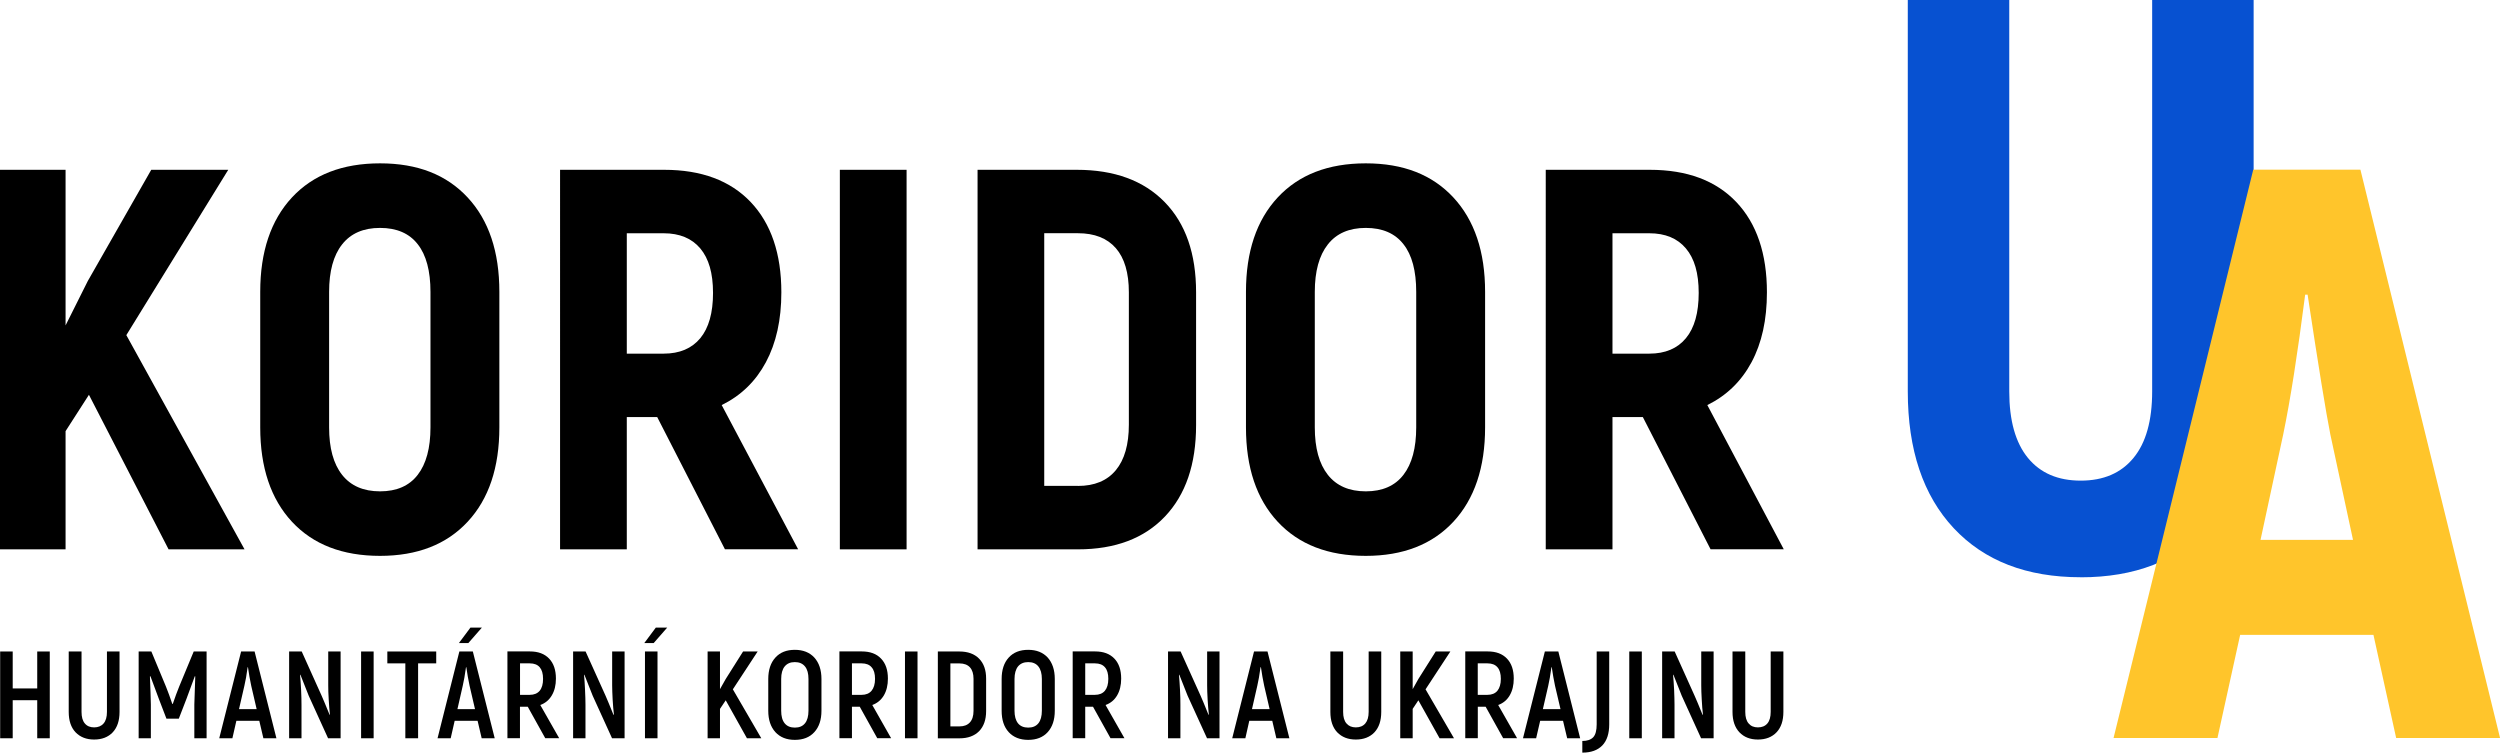
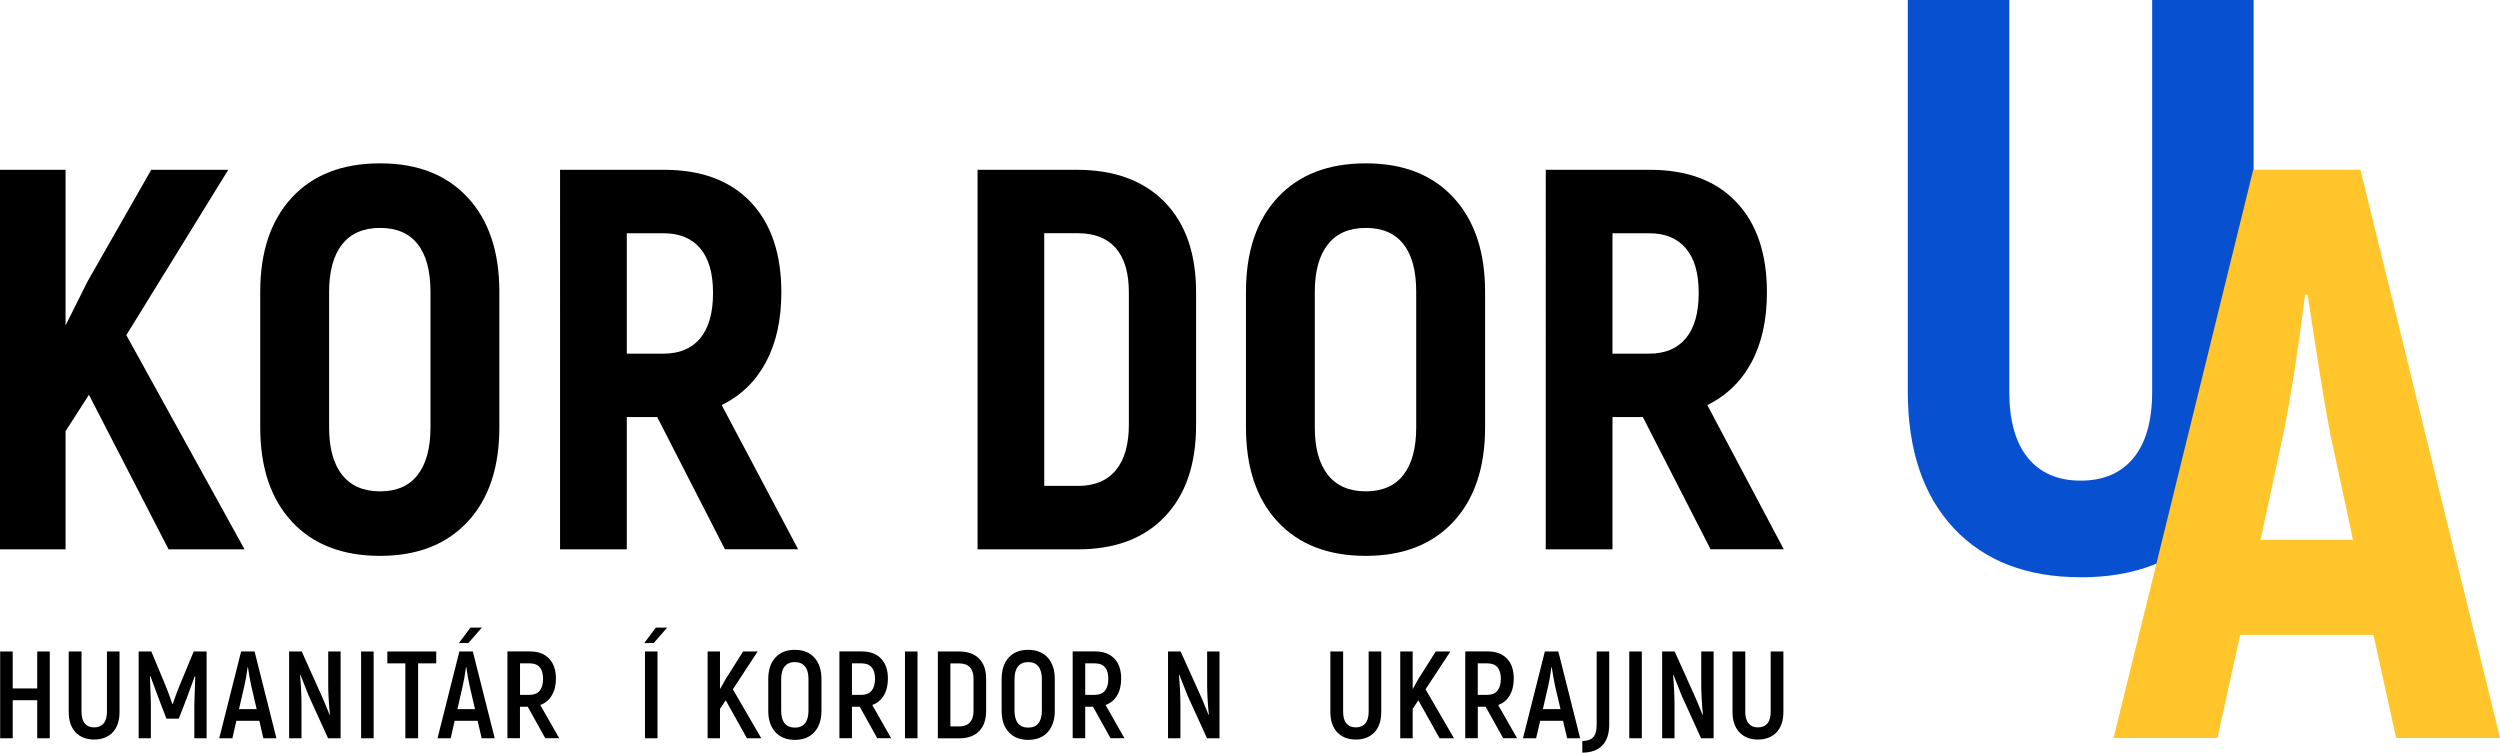
<svg xmlns="http://www.w3.org/2000/svg" id="Vrstva_1" data-name="Vrstva 1" viewBox="0 0 452.58 136.25">
  <defs>
    <style>
      .cls-1 {
        fill: #0751d1;
      }

      .cls-1, .cls-2, .cls-3 {
        fill-rule: evenodd;
      }

      .cls-3 {
        fill: #ffc52b;
      }
    </style>
  </defs>
  <polygon class="cls-2" points="9.01 117.94 9.01 133.65 6.74 133.65 6.74 126.76 2.3 126.76 2.3 133.65 .03 133.65 .03 117.94 2.3 117.94 2.3 124.63 6.74 124.63 6.74 117.94 9.01 117.94" />
  <path class="cls-2" d="M17.04,133.88c-1.4,0-2.52-.44-3.36-1.31-.83-.88-1.24-2.11-1.24-3.69v-10.94h2.32v10.94c0,.93.2,1.62.6,2.09.4.48.97.71,1.68.71s1.3-.23,1.71-.71c.41-.47.61-1.17.61-2.09v-10.94h2.28v10.94c0,1.58-.41,2.81-1.23,3.69-.83.87-1.95,1.31-3.37,1.31Z" />
  <path class="cls-2" d="M37.4,117.94v15.71h-2.22v-6.12c.06-2.2.12-3.89.17-5.07l-.08-.05c-.3.84-.81,2.21-1.52,4.12l-1.38,3.57h-2.24l-1.37-3.57c-.72-1.91-1.23-3.29-1.53-4.12l-.09.05c.09,2.17.15,3.87.17,5.07v6.12h-2.21v-15.71h2.3l2.65,6.37c.34.85.73,1.9,1.14,3.12h.09c.42-1.22.8-2.27,1.15-3.12l2.64-6.37h2.31Z" />
  <path class="cls-2" d="M46.46,128.37l-.98-4.22c-.23-1.05-.42-2.17-.59-3.36h-.06c-.19,1.42-.39,2.54-.59,3.36l-.97,4.22h3.19ZM46.94,130.49h-4.15l-.72,3.16h-2.38l3.96-15.71h2.44l3.95,15.71h-2.36l-.74-3.16Z" />
  <path class="cls-2" d="M52.35,117.94h2.27l3.61,8.02c.27.6.75,1.75,1.44,3.45l.06-.05c-.09-.76-.16-1.65-.22-2.69-.07-1.03-.09-1.9-.09-2.61v-6.12h2.24v15.71h-2.27l-3.5-7.69c-.64-1.6-1.15-2.87-1.51-3.82l-.06.04c.07.78.14,1.69.19,2.73.05,1.04.07,1.94.07,2.68v6.06h-2.24v-15.71Z" />
  <rect x="65.37" y="117.94" width="2.27" height="15.71" />
  <polygon class="cls-2" points="78.97 120.09 75.69 120.09 75.69 133.65 73.38 133.65 73.38 120.09 70.12 120.09 70.12 117.94 78.97 117.94 78.97 120.09" />
  <path class="cls-2" d="M85.17,113.61h2.07l-2.45,2.8h-1.71l2.09-2.8ZM85.99,128.37l-.98-4.22c-.23-1.05-.42-2.17-.59-3.36h-.06c-.2,1.42-.39,2.54-.59,3.36l-.96,4.22h3.19ZM86.46,130.49h-4.15l-.72,3.16h-2.38l3.95-15.71h2.44l3.96,15.71h-2.36l-.74-3.16Z" />
  <path class="cls-2" d="M94.14,125.79h1.75c.79,0,1.4-.25,1.81-.74.41-.5.61-1.21.61-2.15s-.2-1.63-.6-2.1c-.4-.47-1-.71-1.8-.71h-1.77v5.7ZM95.55,127.94h-1.42v5.7h-2.27v-15.71h4.07c1.5,0,2.65.43,3.48,1.3.82.86,1.23,2.06,1.23,3.62,0,1.2-.25,2.22-.75,3.05-.49.83-1.18,1.4-2.08,1.73l3.42,6.01h-2.52l-3.17-5.7Z" />
-   <path class="cls-2" d="M103.75,117.94h2.26l3.62,8.02c.27.6.74,1.75,1.43,3.45l.08-.05c-.09-.76-.17-1.65-.23-2.69-.05-1.03-.09-1.9-.09-2.61v-6.12h2.25v15.71h-2.27l-3.5-7.69c-.64-1.6-1.15-2.87-1.51-3.82l-.06.04c.07.78.14,1.69.18,2.73.05,1.04.08,1.94.08,2.68v6.06h-2.24v-15.71Z" />
  <path class="cls-2" d="M118.72,113.61h2.07l-2.45,2.8h-1.7l2.09-2.8ZM116.76,117.94h2.27v15.71h-2.27v-15.71Z" />
  <polygon class="cls-2" points="131.38 126.78 130.34 128.33 130.34 133.65 128.1 133.65 128.1 117.94 130.34 117.94 130.34 124.76 131.38 122.92 134.52 117.94 137.16 117.94 132.67 124.79 137.82 133.65 135.22 133.65 131.38 126.78" />
  <path class="cls-2" d="M143.89,131.72c.82,0,1.42-.26,1.84-.78.42-.52.63-1.29.63-2.27v-5.75c0-.99-.2-1.74-.63-2.27-.42-.52-1.03-.79-1.84-.79s-1.41.27-1.84.79c-.42.52-.63,1.28-.63,2.27v5.75c0,.98.2,1.74.63,2.27.42.52,1.04.78,1.84.78ZM143.89,133.94c-1.5,0-2.66-.47-3.52-1.4-.85-.94-1.29-2.22-1.29-3.87v-5.75c0-1.64.43-2.94,1.29-3.88.85-.94,2.02-1.4,3.52-1.4s2.67.47,3.53,1.4c.85.94,1.29,2.23,1.29,3.88v5.75c0,1.64-.43,2.93-1.29,3.87-.85.94-2.03,1.4-3.53,1.4Z" />
  <path class="cls-2" d="M154.23,125.79h1.75c.79,0,1.39-.25,1.8-.74.41-.5.63-1.21.63-2.15s-.2-1.63-.62-2.1c-.39-.47-1-.71-1.79-.71h-1.77v5.7ZM155.64,127.94h-1.41v5.7h-2.27v-15.71h4.06c1.5,0,2.66.43,3.48,1.3.83.86,1.24,2.06,1.24,3.62,0,1.2-.25,2.22-.74,3.05-.5.83-1.19,1.4-2.09,1.73l3.41,6.01h-2.51l-3.17-5.7Z" />
  <rect x="163.83" y="117.94" width="2.27" height="15.71" />
  <path class="cls-2" d="M173.71,131.5c.81,0,1.43-.24,1.87-.72.44-.48.66-1.18.66-2.1v-5.79c0-.91-.22-1.61-.65-2.08-.43-.47-1.07-.71-1.88-.71h-1.66v11.4h1.66ZM169.78,117.94h3.9c1.52,0,2.72.43,3.57,1.3.85.86,1.27,2.06,1.27,3.6v5.89c0,1.55-.42,2.76-1.27,3.64-.86.86-2.04,1.29-3.54,1.29h-3.93v-15.71Z" />
  <path class="cls-2" d="M186.14,131.72c.81,0,1.42-.26,1.84-.78.42-.52.63-1.29.63-2.27v-5.75c0-.99-.21-1.74-.63-2.27-.41-.52-1.03-.79-1.84-.79s-1.42.27-1.85.79c-.41.52-.63,1.28-.63,2.27v5.75c0,.98.21,1.74.63,2.27.42.52,1.04.78,1.85.78ZM186.14,133.94c-1.5,0-2.67-.47-3.53-1.4-.86-.94-1.28-2.22-1.28-3.87v-5.75c0-1.64.42-2.94,1.28-3.88.85-.94,2.03-1.4,3.53-1.4s2.67.47,3.53,1.4c.84.94,1.28,2.23,1.28,3.88v5.75c0,1.64-.43,2.93-1.28,3.87-.86.94-2.03,1.4-3.53,1.4Z" />
  <path class="cls-2" d="M196.46,125.79h1.75c.79,0,1.4-.25,1.81-.74.41-.5.62-1.21.62-2.15s-.2-1.63-.61-2.1c-.4-.47-1-.71-1.8-.71h-1.77v5.7ZM197.88,127.94h-1.42v5.7h-2.27v-15.71h4.07c1.5,0,2.65.43,3.48,1.3.82.86,1.23,2.06,1.23,3.62,0,1.2-.25,2.22-.74,3.05-.49.83-1.18,1.4-2.09,1.73l3.42,6.01h-2.52l-3.17-5.7Z" />
  <path class="cls-2" d="M211.46,117.94h2.27l3.62,8.02c.27.6.75,1.75,1.43,3.45l.06-.05c-.08-.76-.16-1.65-.22-2.69-.06-1.03-.09-1.9-.09-2.61v-6.12h2.24v15.71h-2.26l-3.51-7.69c-.64-1.6-1.14-2.87-1.51-3.82l-.06.04c.07.78.14,1.69.19,2.73.06,1.04.07,1.94.07,2.68v6.06h-2.24v-15.71Z" />
-   <path class="cls-2" d="M229.84,128.37l-.98-4.22c-.23-1.05-.42-2.17-.59-3.36h-.07c-.2,1.42-.39,2.54-.59,3.36l-.96,4.22h3.19ZM230.31,130.49h-4.15l-.71,3.16h-2.38l3.95-15.71h2.44l3.96,15.71h-2.36l-.74-3.16Z" />
  <path class="cls-2" d="M245.44,133.88c-1.4,0-2.52-.44-3.36-1.31-.83-.88-1.24-2.11-1.24-3.69v-10.94h2.31v10.94c0,.93.2,1.62.61,2.09.41.48.97.71,1.69.71s1.3-.23,1.71-.71c.4-.47.61-1.17.61-2.09v-10.94h2.28v10.94c0,1.58-.41,2.81-1.23,3.69-.83.87-1.95,1.31-3.37,1.31Z" />
  <polygon class="cls-2" points="256.77 126.78 255.74 128.33 255.74 133.65 253.49 133.65 253.49 117.94 255.74 117.94 255.74 124.76 256.77 122.92 259.91 117.94 262.56 117.94 258.07 124.79 263.22 133.65 260.61 133.65 256.77 126.78" />
  <path class="cls-2" d="M267.52,125.79h1.75c.79,0,1.4-.25,1.81-.74.4-.5.62-1.21.62-2.15s-.2-1.63-.61-2.1c-.4-.47-1-.71-1.8-.71h-1.77v5.7ZM268.94,127.94h-1.41v5.7h-2.27v-15.71h4.07c1.5,0,2.65.43,3.48,1.3.82.86,1.23,2.06,1.23,3.62,0,1.2-.25,2.22-.74,3.05-.49.83-1.18,1.4-2.08,1.73l3.42,6.01h-2.52l-3.17-5.7Z" />
  <path class="cls-2" d="M282.5,128.37l-.99-4.22c-.22-1.05-.42-2.17-.59-3.36h-.06c-.19,1.42-.39,2.54-.58,3.36l-.97,4.22h3.19ZM282.97,130.49h-4.15l-.73,3.16h-2.38l3.96-15.71h2.44l3.95,15.71h-2.35l-.75-3.16Z" />
  <path class="cls-2" d="M286.45,134.14c.88,0,1.53-.22,1.97-.67.42-.45.63-1.23.63-2.33v-13.2h2.27v13.2c0,1.65-.41,2.93-1.24,3.8-.84.87-2.04,1.31-3.63,1.31v-2.11Z" />
  <rect x="294.95" y="117.94" width="2.27" height="15.71" />
  <path class="cls-2" d="M300.9,117.94h2.27l3.61,8.02c.28.6.75,1.75,1.44,3.45l.07-.05c-.09-.76-.17-1.65-.22-2.69-.06-1.03-.09-1.9-.09-2.61v-6.12h2.24v15.71h-2.27l-3.5-7.69c-.64-1.6-1.15-2.87-1.51-3.82l-.06.04c.07.78.14,1.69.19,2.73.04,1.04.07,1.94.07,2.68v6.06h-2.24v-15.71Z" />
  <path class="cls-2" d="M318.24,133.88c-1.41,0-2.52-.44-3.35-1.31-.83-.88-1.25-2.11-1.25-3.69v-10.94h2.31v10.94c0,.93.2,1.62.61,2.09.4.48.96.71,1.68.71s1.3-.23,1.71-.71c.4-.47.6-1.17.6-2.09v-10.94h2.3v10.94c0,1.58-.41,2.81-1.24,3.69-.83.87-1.95,1.31-3.37,1.31Z" />
  <polygon class="cls-2" points="16.1 71.47 11.87 78.05 11.87 99.45 0 99.45 0 30.74 11.87 30.74 11.87 58.91 15.9 50.86 27.38 30.74 41.32 30.74 22.87 60.67 44.27 99.45 30.52 99.45 16.1 71.47" />
  <path class="cls-2" d="M68.8,88.95c3.01,0,5.29-1,6.82-2.99,1.54-1.99,2.31-4.86,2.31-8.58v-24.54c0-3.79-.77-6.68-2.31-8.63-1.53-1.97-3.81-2.95-6.82-2.95s-5.3.99-6.87,2.99c-1.57,1.99-2.35,4.86-2.35,8.59v24.54c0,3.73.78,6.59,2.35,8.58,1.57,1.99,3.86,2.99,6.87,2.99ZM68.8,100.63c-6.81,0-12.12-2.06-15.95-6.18-3.82-4.12-5.74-9.82-5.74-17.08v-24.54c0-7.26,1.92-12.96,5.74-17.08,3.83-4.12,9.14-6.18,15.95-6.18s12.03,2.06,15.86,6.18c3.83,4.12,5.74,9.82,5.74,17.08v24.54c0,7.26-1.91,12.96-5.74,17.08-3.83,4.12-9.11,6.18-15.86,6.18Z" />
  <path class="cls-2" d="M113.47,64.02h6.68c2.88,0,5.09-.94,6.63-2.8,1.53-1.86,2.3-4.59,2.3-8.19s-.77-6.22-2.3-8.05c-1.54-1.83-3.75-2.75-6.63-2.75h-6.68v21.79ZM118.97,75.5h-5.5v23.95h-12.08V30.74h18.85c6.74,0,11.96,1.95,15.66,5.84,3.69,3.89,5.55,9.35,5.55,16.34,0,4.98-.94,9.19-2.8,12.66-1.86,3.47-4.53,6.05-8,7.75l13.84,26.11h-13.25l-12.27-23.95Z" />
-   <rect x="152.04" y="30.74" width="12.08" height="68.71" />
  <path class="cls-2" d="M195.13,87.97c3.01,0,5.3-.95,6.87-2.85,1.57-1.89,2.36-4.65,2.36-8.25v-23.95c0-3.53-.79-6.2-2.36-8-1.57-1.8-3.86-2.7-6.87-2.7h-6.09v45.74h6.09ZM176.97,30.74h17.97c6.8,0,12.1,1.95,15.9,5.84,3.8,3.89,5.69,9.35,5.69,16.34v24.05c0,7.07-1.88,12.58-5.64,16.54-3.76,3.96-9.02,5.94-15.76,5.94h-18.16V30.74Z" />
  <path class="cls-2" d="M247.25,88.95c3.01,0,5.29-1,6.82-2.99,1.54-1.99,2.31-4.86,2.31-8.58v-24.54c0-3.79-.76-6.68-2.31-8.63-1.53-1.97-3.81-2.95-6.82-2.95s-5.3.99-6.87,2.99c-1.57,1.99-2.36,4.86-2.36,8.59v24.54c0,3.73.79,6.59,2.36,8.58,1.57,1.99,3.86,2.99,6.87,2.99ZM247.25,100.63c-6.81,0-12.12-2.06-15.95-6.18-3.83-4.12-5.74-9.82-5.74-17.08v-24.54c0-7.26,1.91-12.96,5.74-17.08,3.83-4.12,9.14-6.18,15.95-6.18s12.03,2.06,15.86,6.18c3.82,4.12,5.74,9.82,5.74,17.08v24.54c0,7.26-1.92,12.96-5.74,17.08-3.83,4.12-9.12,6.18-15.86,6.18Z" />
  <path class="cls-2" d="M291.91,64.02h6.68c2.87,0,5.09-.94,6.62-2.8,1.54-1.86,2.31-4.59,2.31-8.19s-.77-6.22-2.31-8.05c-1.53-1.83-3.75-2.75-6.62-2.75h-6.68v21.79ZM297.41,75.5h-5.5v23.95h-12.08V30.74h18.84c6.75,0,11.96,1.95,15.66,5.84,3.69,3.89,5.54,9.35,5.54,16.34,0,4.98-.93,9.19-2.79,12.66-1.86,3.47-4.54,6.05-8,7.75l13.84,26.11h-13.25l-12.27-23.95Z" />
  <path class="cls-1" d="M376.68,104.5c-9.8,0-17.46-2.97-23-8.89-5.54-5.93-8.31-14.19-8.31-24.77V0h18.37v70.85c0,5.29,1.13,9.3,3.38,12.05,2.26,2.75,5.44,4.11,9.56,4.11s7.3-1.37,9.55-4.11c2.26-2.74,3.38-6.76,3.38-12.05V0h18.37v70.85c0,10.58-2.76,18.83-8.3,24.77-5.54,5.92-13.21,8.89-23,8.89Z" />
  <path class="cls-3" d="M425.97,97.73l-4.11-19.11c-.78-3.91-2.15-12.34-4.11-25.28h-.44c-1.37,10.68-2.69,19.11-3.97,25.28l-4.11,19.11h16.75ZM429.65,114.93h-24.11l-4.11,18.67h-18.81l25.29-102.89h19.4l25.28,102.89h-18.81l-4.11-18.67Z" />
</svg>